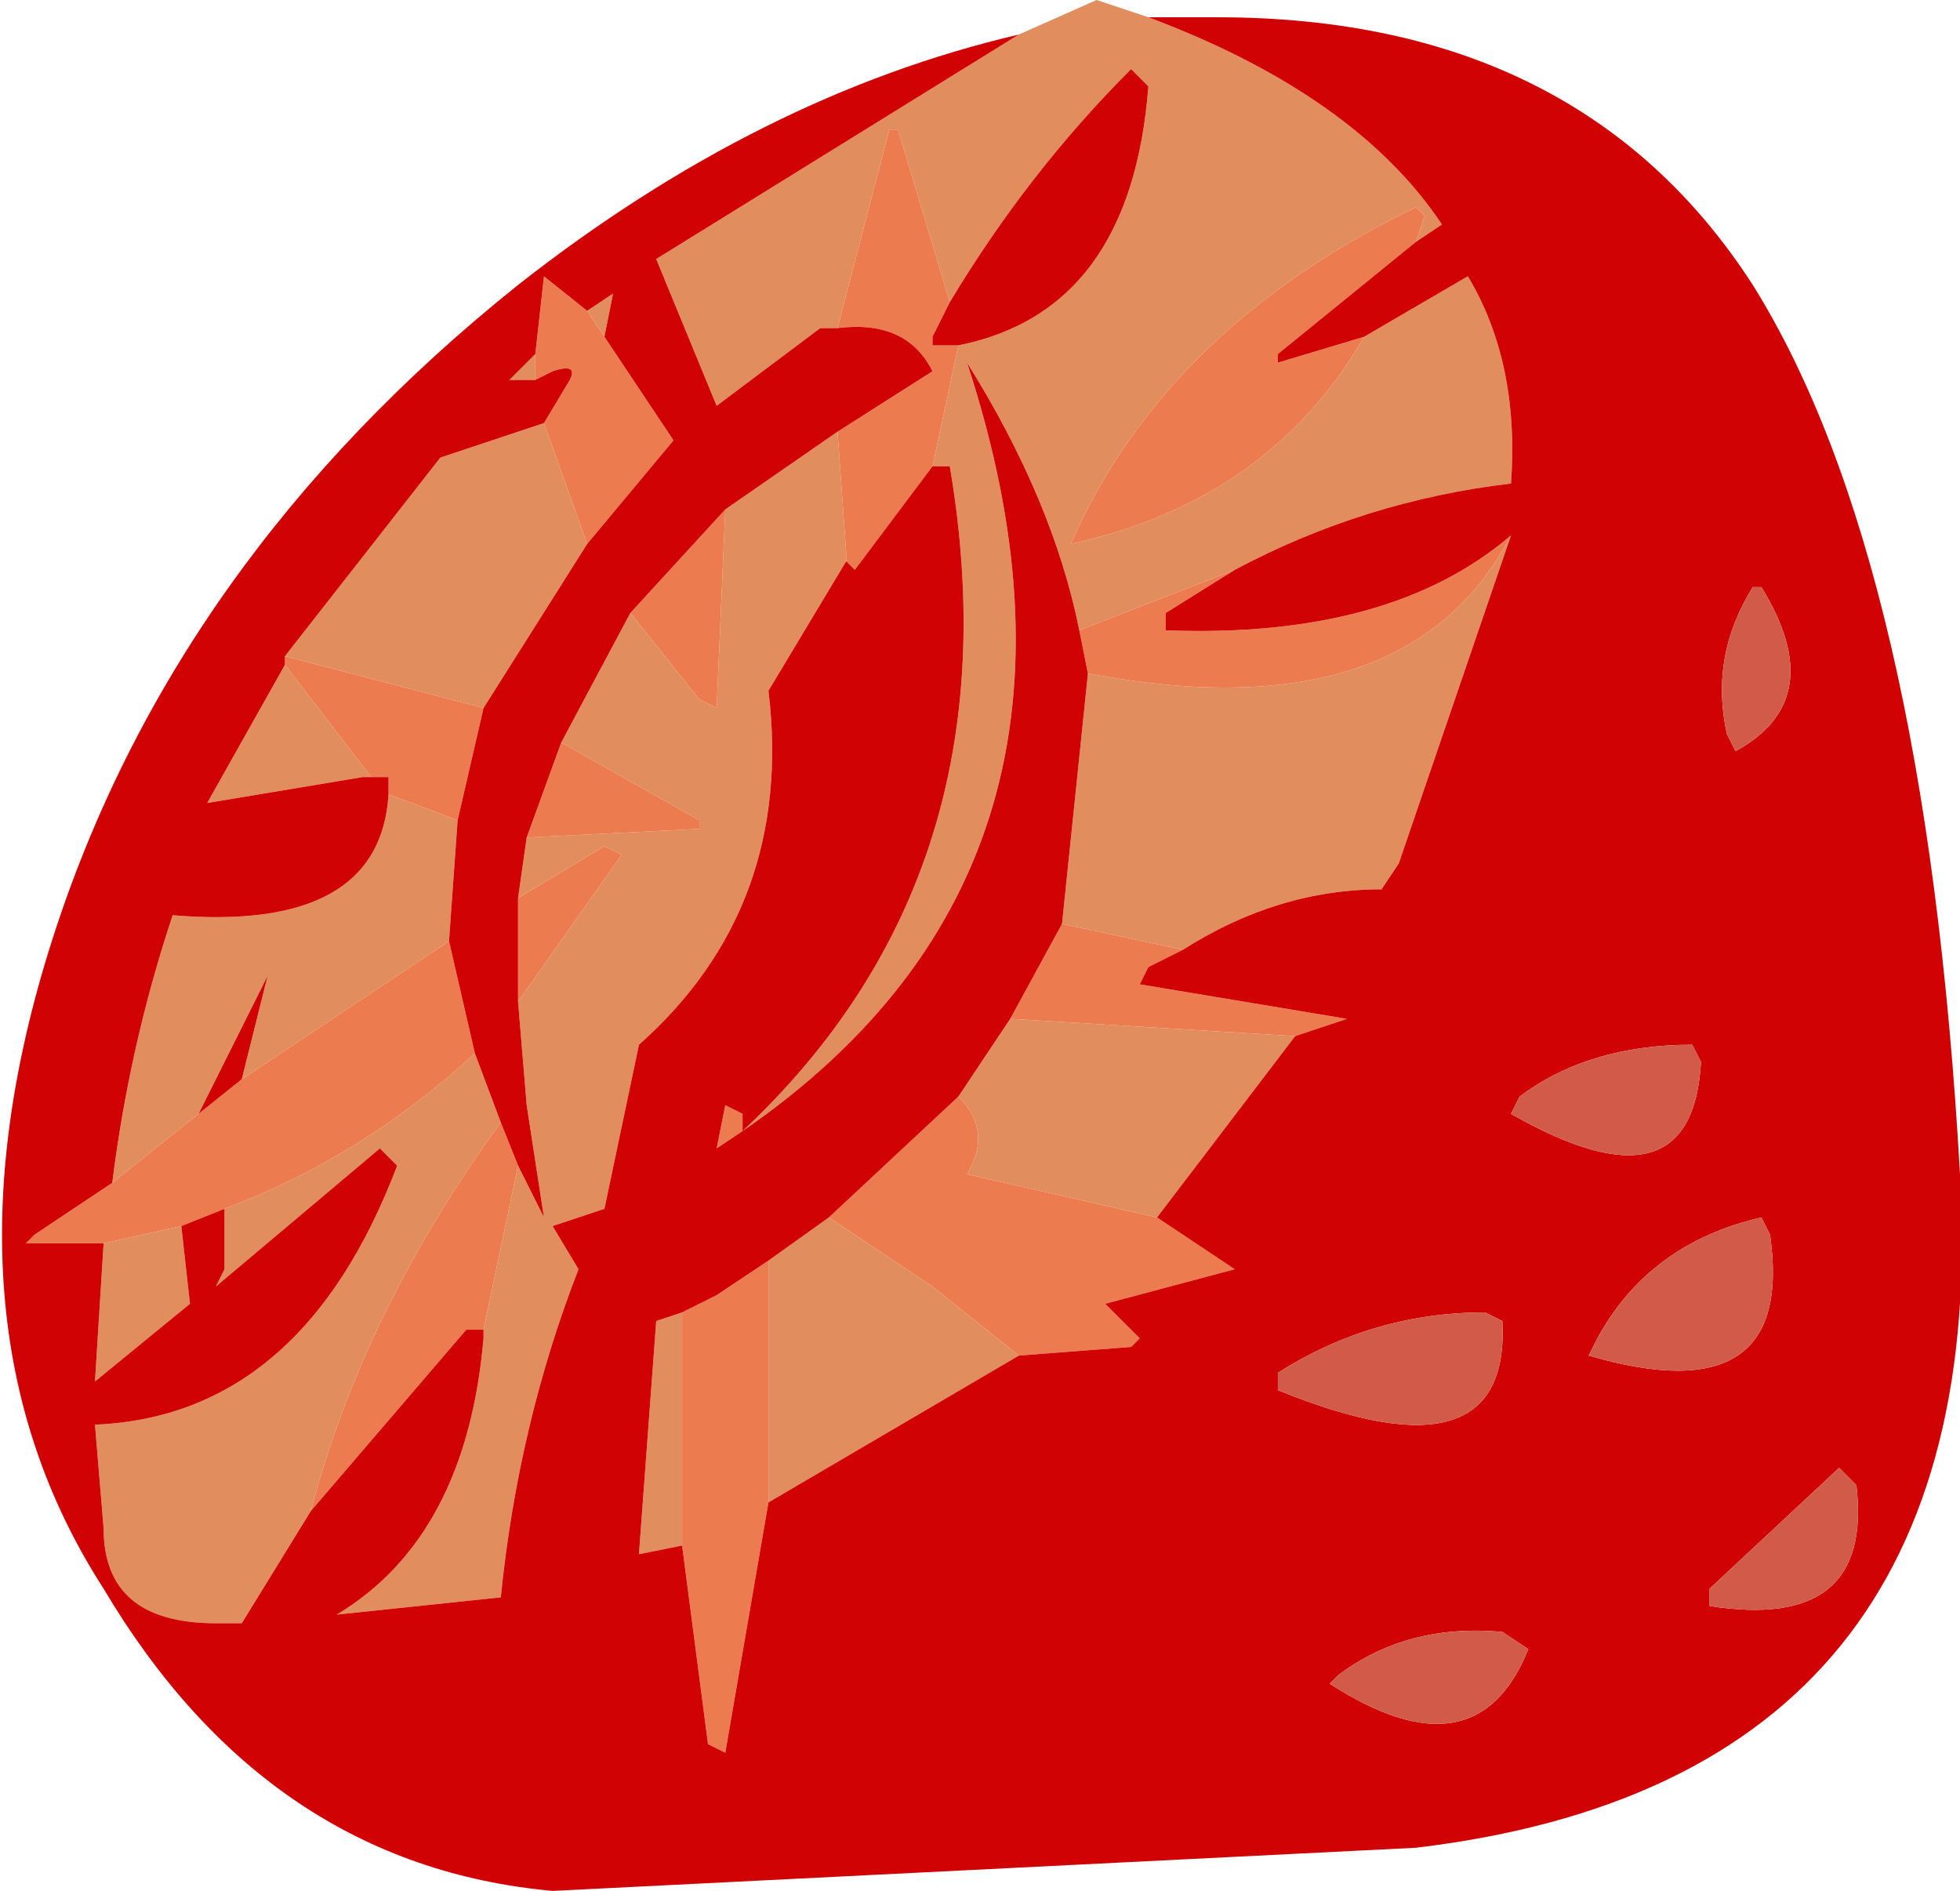
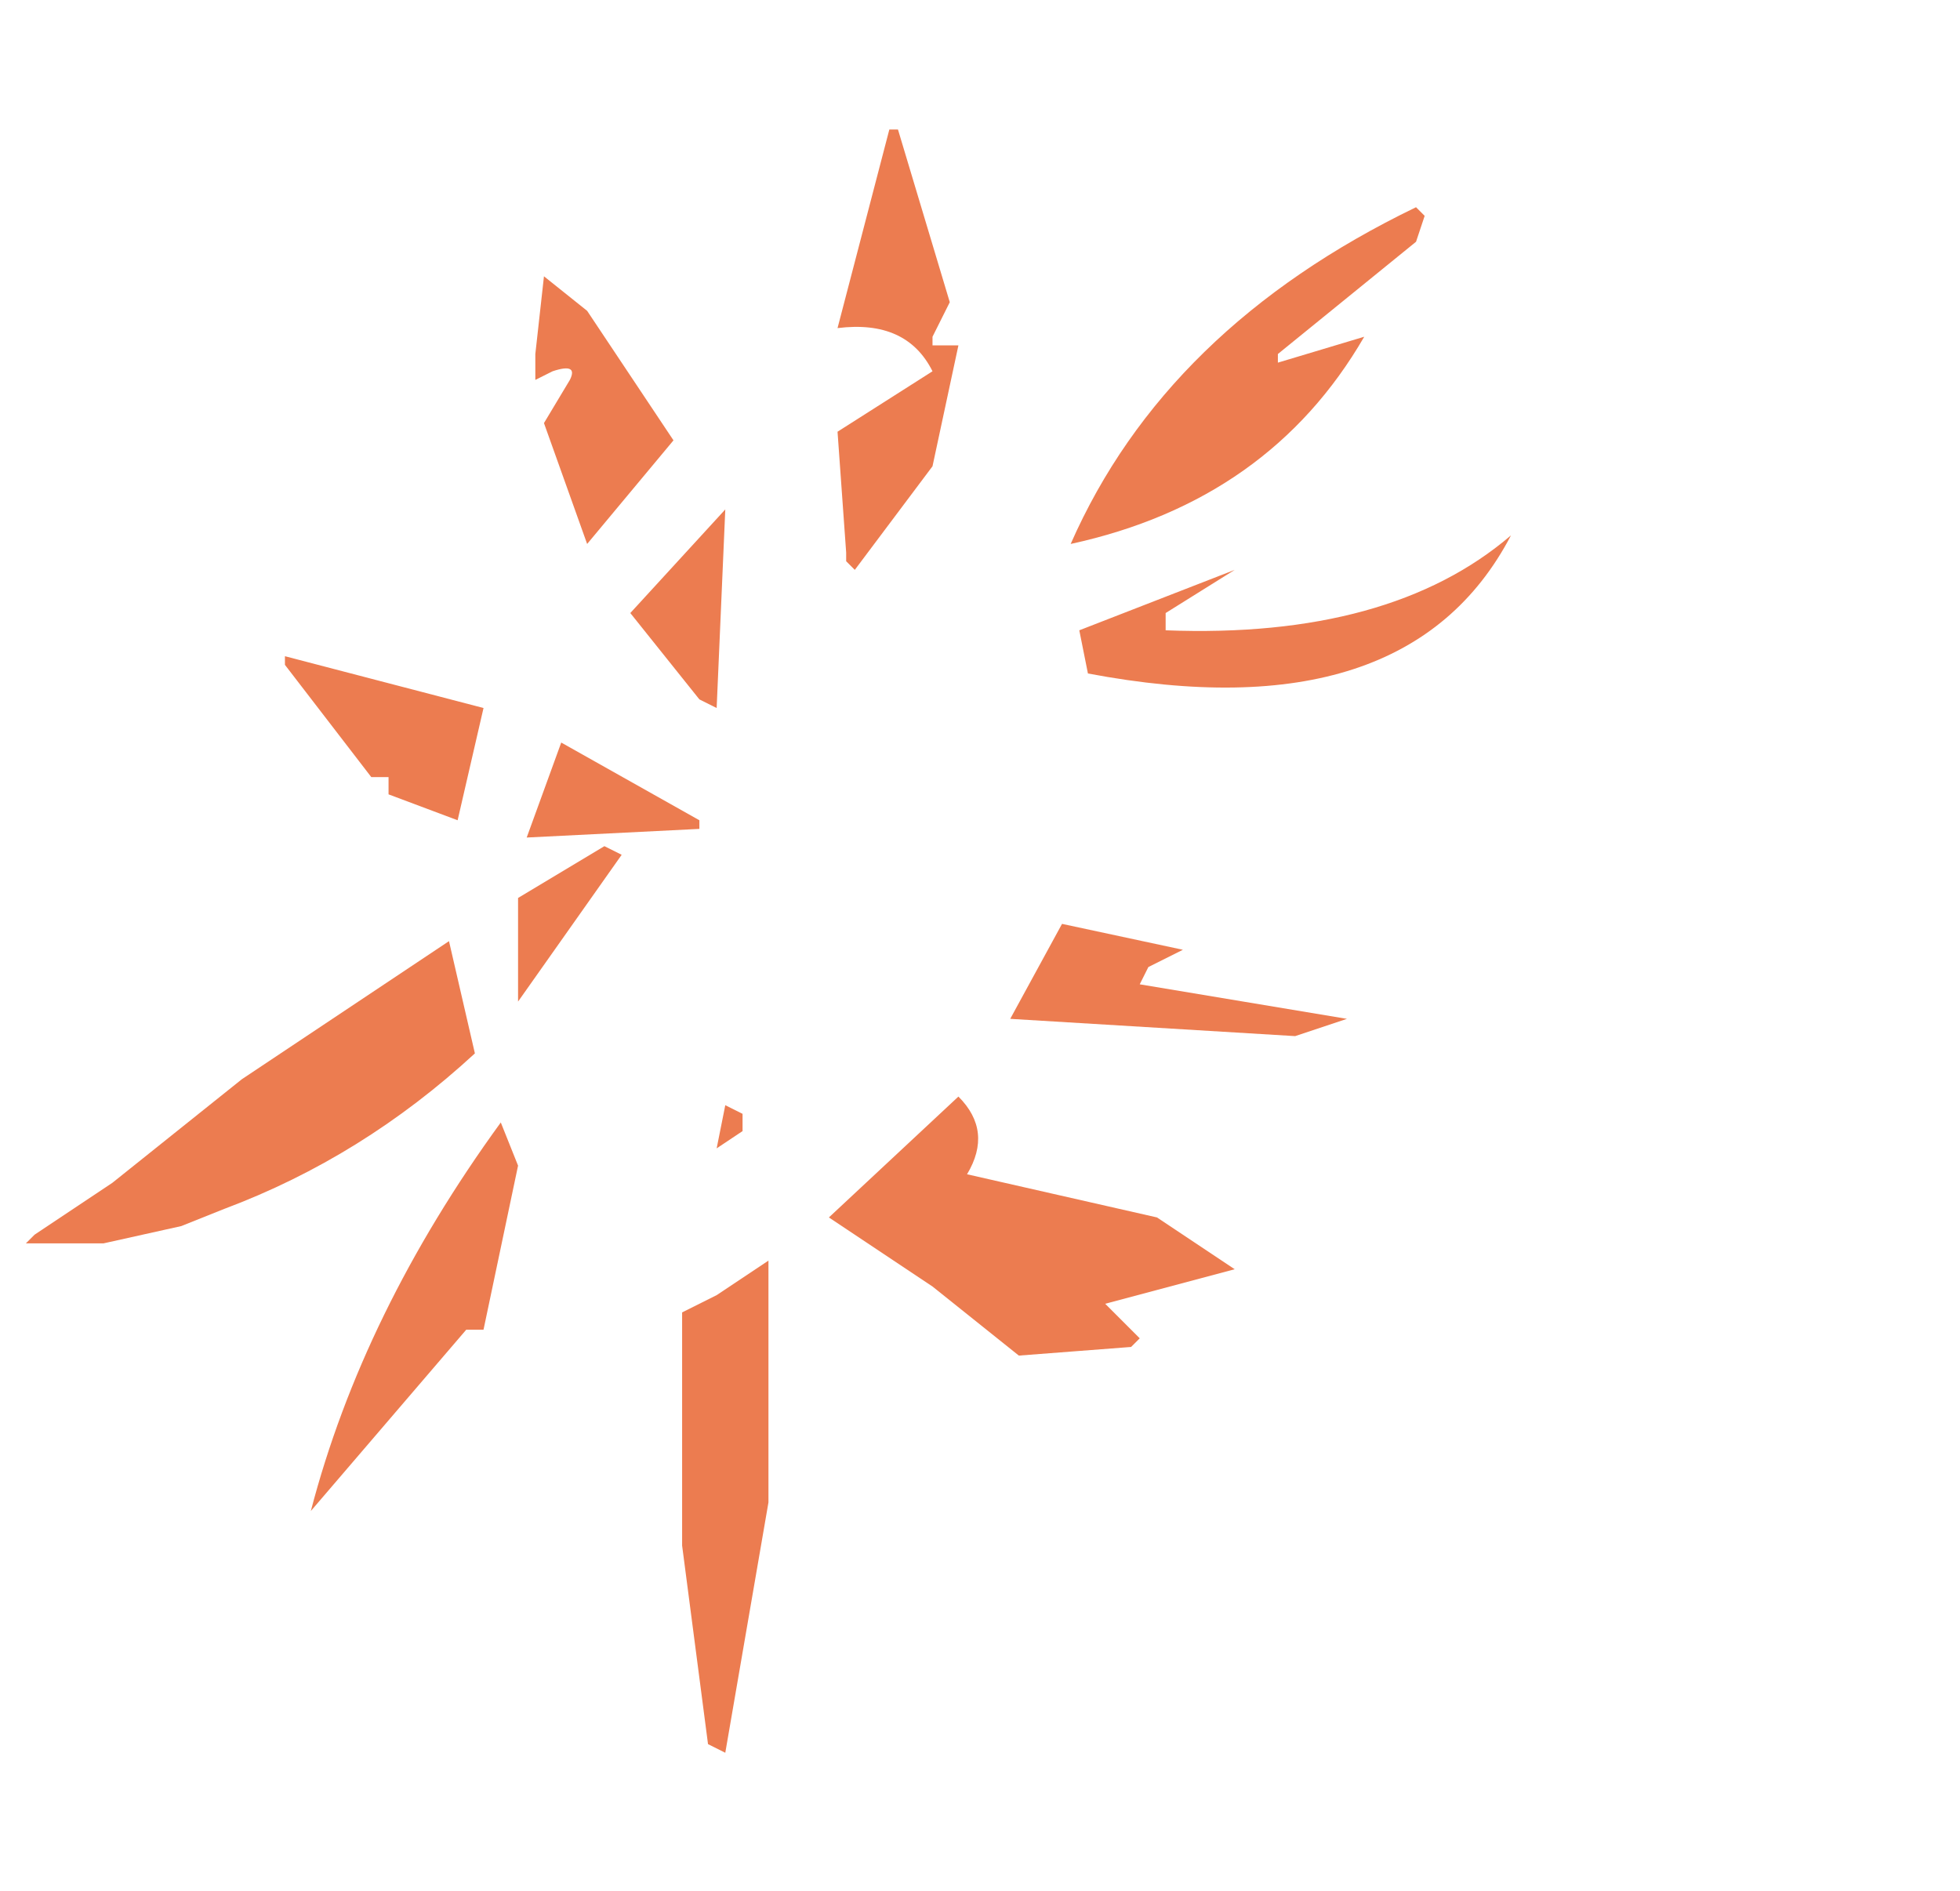
<svg xmlns="http://www.w3.org/2000/svg" height="10.95px" width="11.35px">
  <g transform="matrix(1.0, 0.0, 0.0, 1.0, -27.55, -19.7)">
-     <path d="M31.05 21.65 L31.1 21.4 30.95 21.5 31.05 21.65 M30.65 21.75 L30.5 21.9 30.65 21.9 30.65 21.75 M30.7 22.15 L30.1 22.35 29.2 23.5 30.35 23.8 30.95 22.85 30.7 22.15 M29.2 23.55 L28.75 24.35 29.65 24.2 29.7 24.2 29.2 23.55 M29.8 24.3 Q29.75 25.1 28.55 25.0 28.3 25.75 28.2 26.55 L28.7 26.15 29.1 25.35 28.95 25.95 30.15 25.15 30.2 24.45 29.8 24.3 M28.15 26.9 L28.1 27.7 28.65 27.25 28.6 26.8 28.15 26.9 M28.85 26.7 L28.85 27.05 28.8 27.15 29.75 26.35 29.85 26.45 Q29.3 27.9 28.1 27.95 L28.15 28.55 Q28.15 29.1 28.8 29.1 L28.95 29.1 29.35 28.45 Q29.65 27.3 30.45 26.2 L30.3 25.8 Q29.65 26.4 28.85 26.7 M30.35 27.4 L30.35 27.45 Q30.25 28.6 29.5 29.05 L30.45 28.95 Q30.55 27.95 30.9 27.05 L30.75 26.8 31.05 26.7 31.25 25.75 Q32.15 24.95 32.0 23.7 L32.45 22.95 32.45 22.9 32.4 22.2 31.75 22.65 31.7 23.8 31.6 23.75 31.2 23.25 30.8 24.0 31.6 24.45 31.6 24.5 30.6 24.55 30.55 24.9 31.05 24.6 31.15 24.65 30.55 25.5 30.6 26.1 30.7 26.75 30.55 26.45 30.35 27.4 M32.95 22.4 L33.05 22.4 Q33.45 24.75 31.85 26.25 34.1 24.7 33.15 21.8 33.65 22.6 33.8 23.35 L34.7 23.0 Q35.45 22.6 36.3 22.5 36.35 21.8 36.05 21.3 L35.45 21.65 Q34.9 22.6 33.75 22.85 34.3 21.6 35.75 20.9 L35.8 20.95 35.75 21.1 35.9 21.0 Q35.4 20.25 34.2 19.8 L33.9 19.7 33.45 19.9 31.35 21.2 31.7 22.05 32.3 21.6 32.4 21.6 32.7 20.45 32.75 20.45 33.05 21.45 Q33.5 20.7 34.1 20.1 L34.2 20.2 Q34.1 21.5 33.1 21.7 L32.95 22.4 M33.85 23.6 L33.7 25.05 34.4 25.2 Q34.95 24.85 35.55 24.85 L35.65 24.7 36.3 22.8 Q35.7 23.95 33.85 23.6 M33.4 25.6 L33.1 26.05 Q33.3 26.25 33.15 26.5 L34.25 26.75 35.05 25.7 33.4 25.6 M32.35 26.75 L32.0 27.0 32.0 28.4 33.45 27.55 32.95 27.15 32.35 26.75 M31.5 27.3 L31.35 27.35 31.25 28.7 31.5 28.65 31.5 27.3" fill="#e18d5e" fill-rule="evenodd" stroke="none" />
    <path d="M31.05 21.65 L30.95 21.5 30.7 21.3 30.65 21.75 30.65 21.9 30.75 21.85 Q30.9 21.8 30.85 21.9 L30.7 22.15 30.95 22.85 31.45 22.25 31.05 21.65 M29.2 23.5 L29.2 23.55 29.7 24.2 29.8 24.2 29.8 24.3 30.2 24.45 30.35 23.8 29.2 23.5 M28.2 26.55 L27.75 26.85 27.7 26.9 28.15 26.9 28.6 26.8 28.85 26.7 Q29.65 26.4 30.3 25.8 L30.15 25.15 28.95 25.95 28.7 26.15 28.2 26.55 M29.35 28.45 L30.25 27.4 30.35 27.4 30.55 26.45 30.45 26.2 Q29.65 27.3 29.35 28.45 M32.45 22.95 L32.5 23.0 32.95 22.4 33.1 21.7 32.95 21.7 32.95 21.65 33.05 21.45 32.75 20.45 32.7 20.45 32.4 21.6 Q32.8 21.55 32.95 21.85 L32.4 22.2 32.45 22.9 32.45 22.95 M31.85 26.25 L31.85 26.15 31.75 26.1 31.7 26.35 31.85 26.25 M33.8 23.35 L33.85 23.6 Q35.7 23.95 36.3 22.8 35.6 23.4 34.3 23.35 L34.3 23.25 34.7 23.0 33.8 23.35 M33.7 25.05 L33.4 25.6 35.05 25.7 35.35 25.6 34.15 25.4 34.2 25.3 34.4 25.2 33.7 25.05 M33.1 26.05 L32.35 26.75 32.95 27.15 33.45 27.55 34.1 27.5 34.15 27.45 33.95 27.25 34.7 27.05 34.25 26.75 33.15 26.5 Q33.3 26.25 33.1 26.05 M32.0 27.0 L31.7 27.2 31.5 27.3 31.5 28.65 31.65 29.8 31.75 29.85 32.0 28.4 32.0 27.0 M35.45 21.65 L34.95 21.8 34.95 21.75 35.75 21.1 35.8 20.95 35.75 20.9 Q34.3 21.6 33.75 22.85 34.9 22.6 35.45 21.65 M31.75 22.65 L31.2 23.25 31.6 23.75 31.7 23.8 31.75 22.65 M30.8 24.0 L30.6 24.55 31.6 24.5 31.6 24.45 30.8 24.0 M30.55 24.9 L30.55 25.5 31.15 24.65 31.05 24.6 30.55 24.9" fill="#ec7c50" fill-rule="evenodd" stroke="none" />
-     <path d="M30.95 21.5 L31.1 21.4 31.05 21.65 31.45 22.25 30.95 22.85 30.35 23.8 30.2 24.45 30.15 25.15 30.3 25.8 30.45 26.2 30.55 26.45 30.7 26.75 30.6 26.1 30.55 25.5 30.55 24.9 30.6 24.55 30.8 24.0 31.2 23.25 31.75 22.65 32.4 22.2 32.95 21.85 Q32.8 21.55 32.4 21.6 L32.3 21.6 31.7 22.05 31.35 21.2 33.45 19.9 Q31.95 20.25 30.55 21.35 28.55 22.95 27.85 25.15 27.15 27.35 28.15 28.9 29.1 30.5 30.75 30.65 L35.75 30.4 Q39.1 30.0 38.9 26.5 38.7 22.95 37.7 21.35 36.7 19.8 34.6 19.8 L34.2 19.8 Q35.4 20.25 35.9 21.0 L35.75 21.1 34.95 21.75 34.95 21.8 35.45 21.65 36.05 21.3 Q36.35 21.8 36.3 22.5 35.45 22.6 34.7 23.0 L34.3 23.25 34.3 23.35 Q35.6 23.4 36.3 22.8 L35.65 24.7 35.55 24.85 Q34.95 24.85 34.4 25.2 L34.2 25.3 34.15 25.4 35.35 25.6 35.05 25.7 34.25 26.75 34.7 27.05 33.95 27.25 34.15 27.45 34.1 27.5 33.45 27.55 32.0 28.4 31.75 29.85 31.65 29.8 31.5 28.65 31.25 28.7 31.35 27.35 31.5 27.3 31.7 27.2 32.0 27.0 32.35 26.75 33.1 26.05 33.4 25.6 33.7 25.05 33.85 23.6 33.8 23.35 Q33.65 22.6 33.15 21.8 34.1 24.7 31.85 26.25 33.45 24.75 33.05 22.4 L32.95 22.4 32.5 23.0 32.45 22.95 32.0 23.7 Q32.15 24.95 31.25 25.75 L31.05 26.7 30.75 26.8 30.9 27.05 Q30.55 27.95 30.45 28.95 L29.5 29.05 Q30.25 28.6 30.35 27.45 L30.35 27.4 30.25 27.4 29.35 28.45 28.95 29.1 28.8 29.1 Q28.15 29.1 28.15 28.55 L28.1 27.95 Q29.3 27.9 29.85 26.45 L29.75 26.35 28.8 27.15 28.85 27.05 28.85 26.7 28.6 26.8 28.65 27.25 28.1 27.7 28.15 26.9 27.7 26.9 27.75 26.85 28.2 26.55 Q28.3 25.75 28.55 25.0 29.75 25.1 29.8 24.3 L29.8 24.2 29.7 24.2 29.65 24.2 28.75 24.35 29.2 23.55 29.2 23.5 30.1 22.35 30.7 22.15 30.85 21.9 Q30.9 21.8 30.75 21.85 L30.65 21.9 30.5 21.9 30.65 21.75 30.7 21.3 30.95 21.5 M31.85 26.25 L31.7 26.35 31.75 26.1 31.85 26.15 31.85 26.25 M37.55 23.95 Q37.45 23.5 37.7 23.1 L37.75 23.1 Q38.15 23.75 37.6 24.05 L37.55 23.95 M33.1 21.7 Q34.1 21.5 34.2 20.2 L34.1 20.1 Q33.5 20.7 33.05 21.45 L32.95 21.65 32.95 21.7 33.1 21.7 M35.3 29.4 Q35.7 29.1 36.25 29.15 L36.4 29.25 Q36.1 30.0 35.25 29.45 L35.3 29.4 M36.3 26.15 L36.35 26.05 Q36.75 25.75 37.35 25.75 L37.4 25.85 Q37.35 26.75 36.3 26.15 M34.95 27.65 Q35.5 27.3 36.15 27.3 L36.25 27.35 Q36.3 28.3 34.95 27.75 L34.95 27.65 M36.75 27.55 L36.8 27.45 Q37.1 26.9 37.75 26.75 L37.8 26.85 Q37.95 27.9 36.75 27.55 M37.45 28.9 L38.2 28.2 38.3 28.3 Q38.4 29.15 37.45 29.0 L37.45 28.9 M28.95 25.95 L29.1 25.35 28.7 26.15 28.95 25.95" fill="#d00204" fill-rule="evenodd" stroke="none" />
-     <path d="M37.55 23.95 L37.6 24.05 Q38.15 23.75 37.75 23.1 L37.7 23.1 Q37.45 23.5 37.55 23.95 M36.75 27.55 Q37.95 27.9 37.8 26.85 L37.75 26.75 Q37.1 26.9 36.8 27.45 L36.75 27.55 M34.95 27.65 L34.95 27.75 Q36.3 28.3 36.25 27.35 L36.15 27.3 Q35.5 27.3 34.95 27.65 M36.3 26.15 Q37.35 26.75 37.4 25.85 L37.35 25.75 Q36.75 25.75 36.35 26.05 L36.3 26.15 M35.3 29.4 L35.25 29.45 Q36.1 30.0 36.4 29.25 L36.25 29.15 Q35.7 29.1 35.3 29.4 M37.45 28.9 L37.45 29.0 Q38.4 29.15 38.3 28.3 L38.2 28.2 37.45 28.9" fill="#d25a48" fill-rule="evenodd" stroke="none" />
  </g>
</svg>